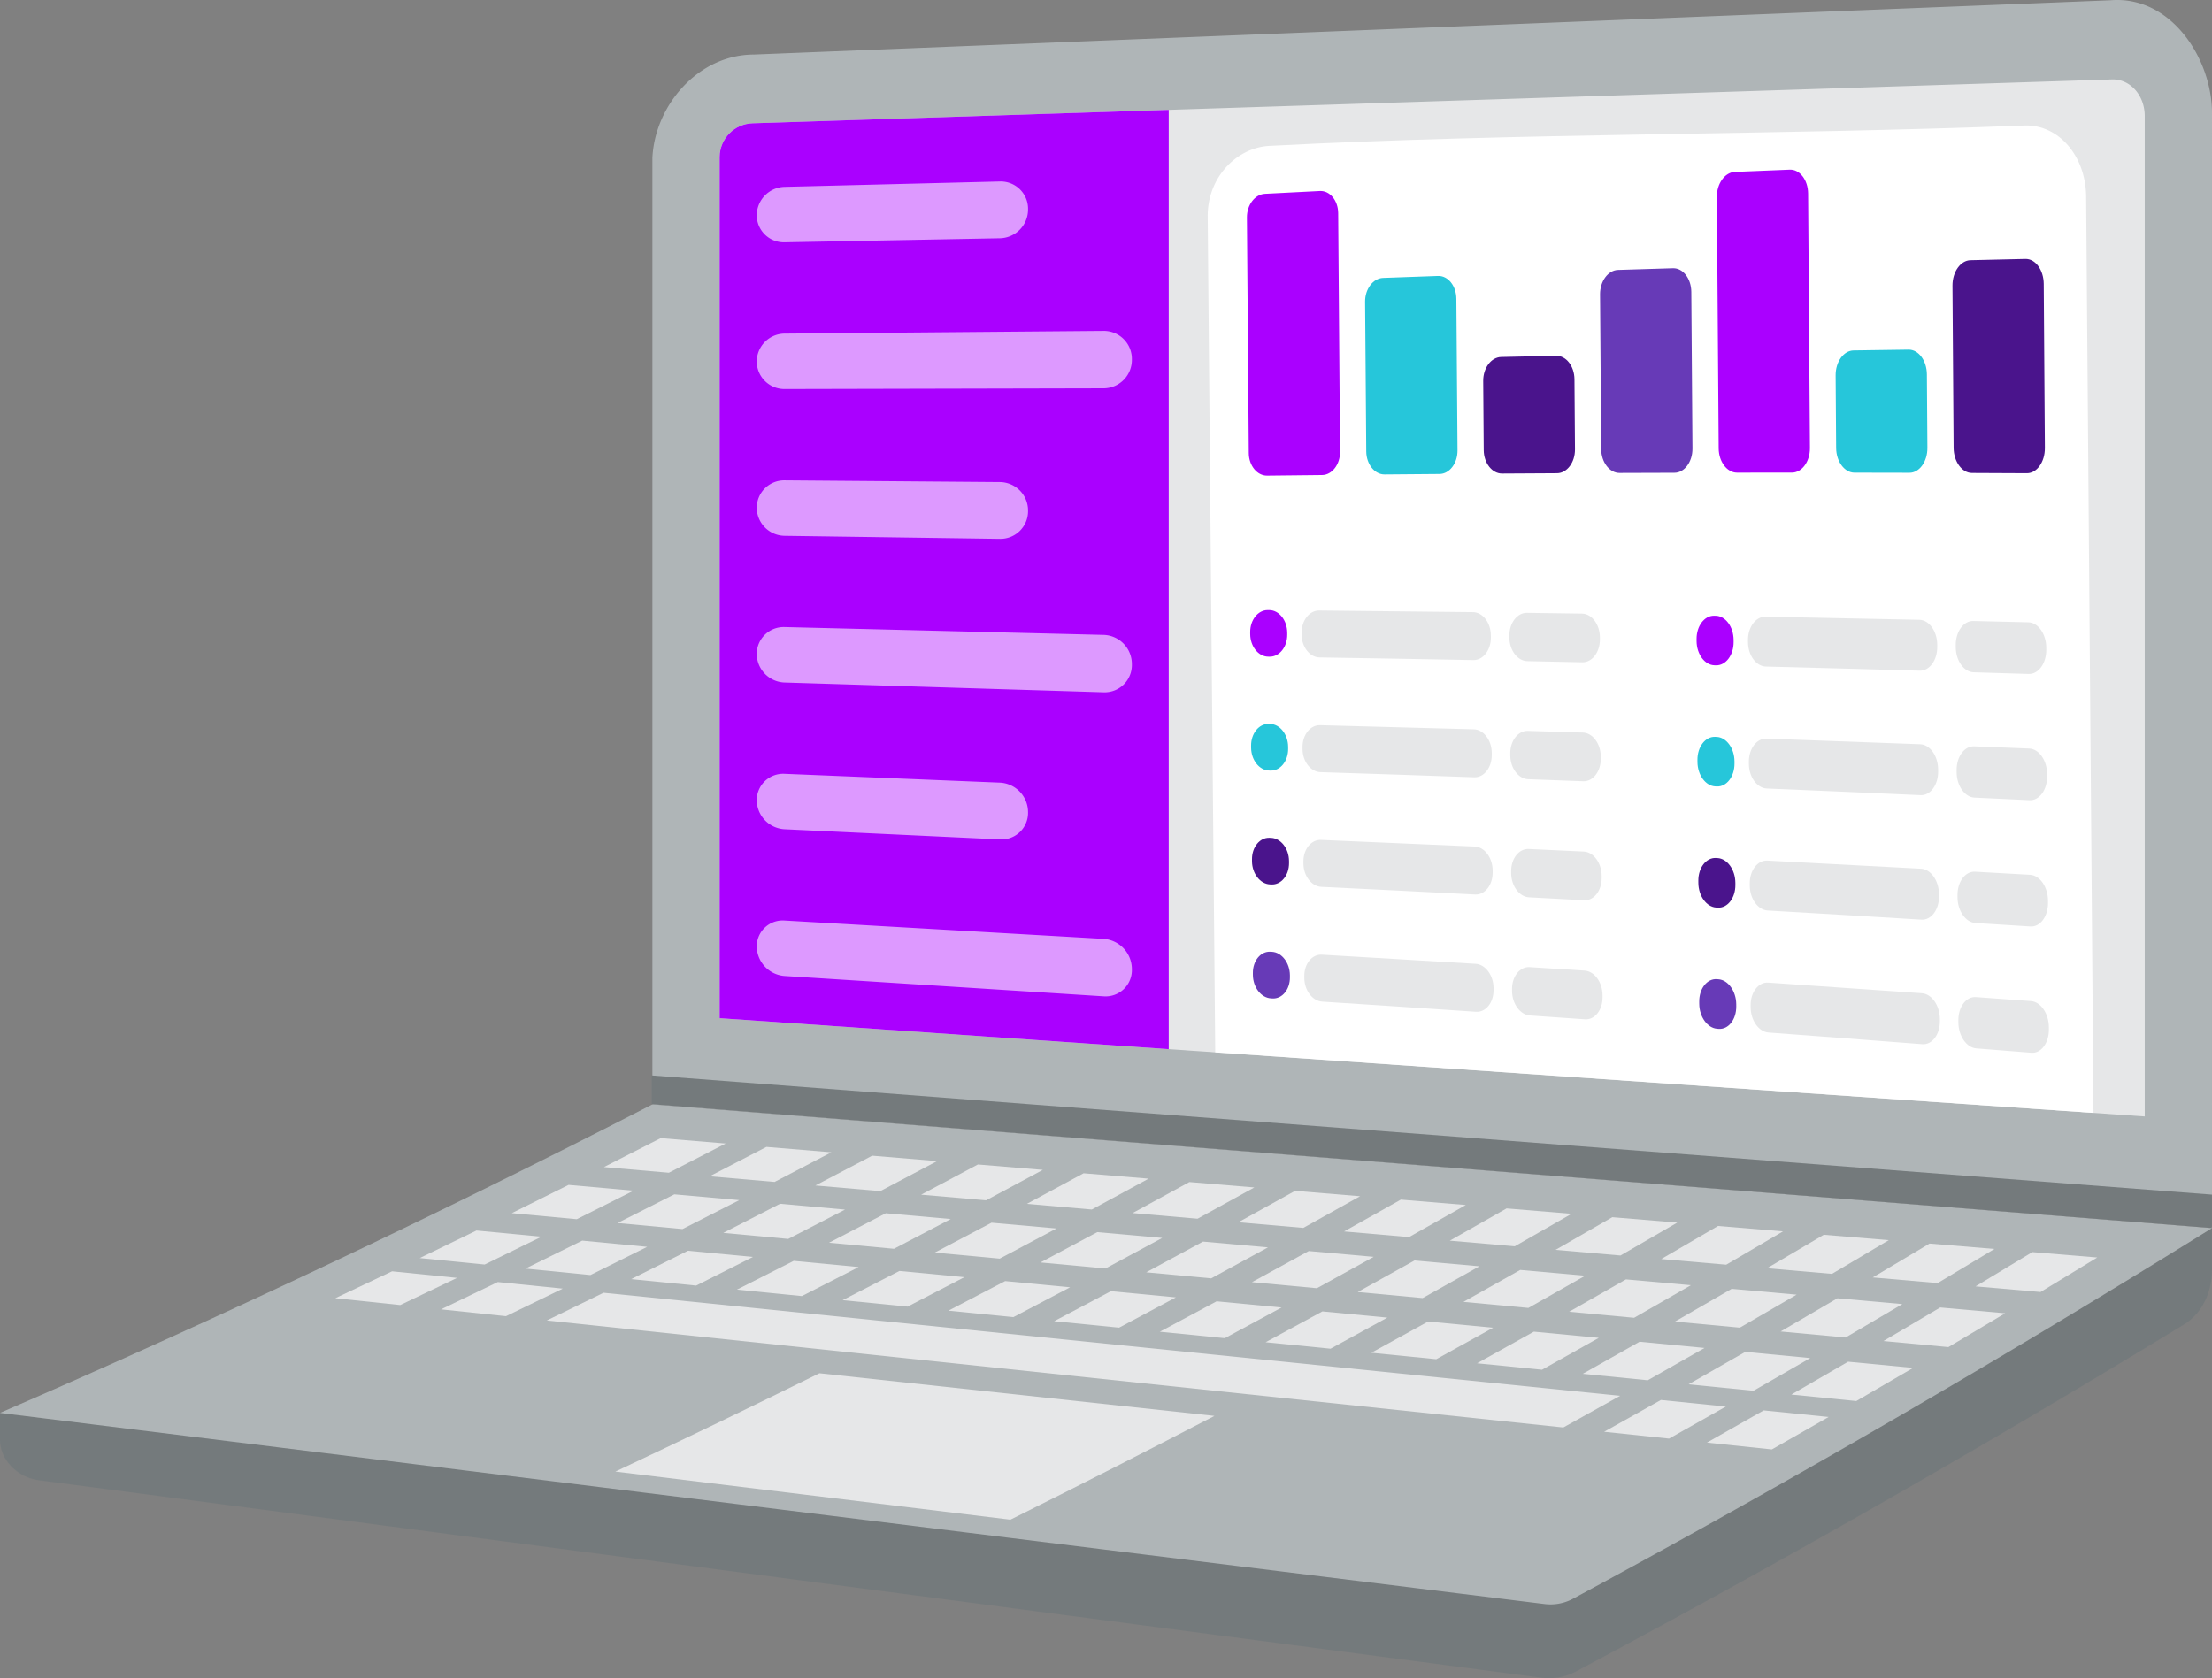
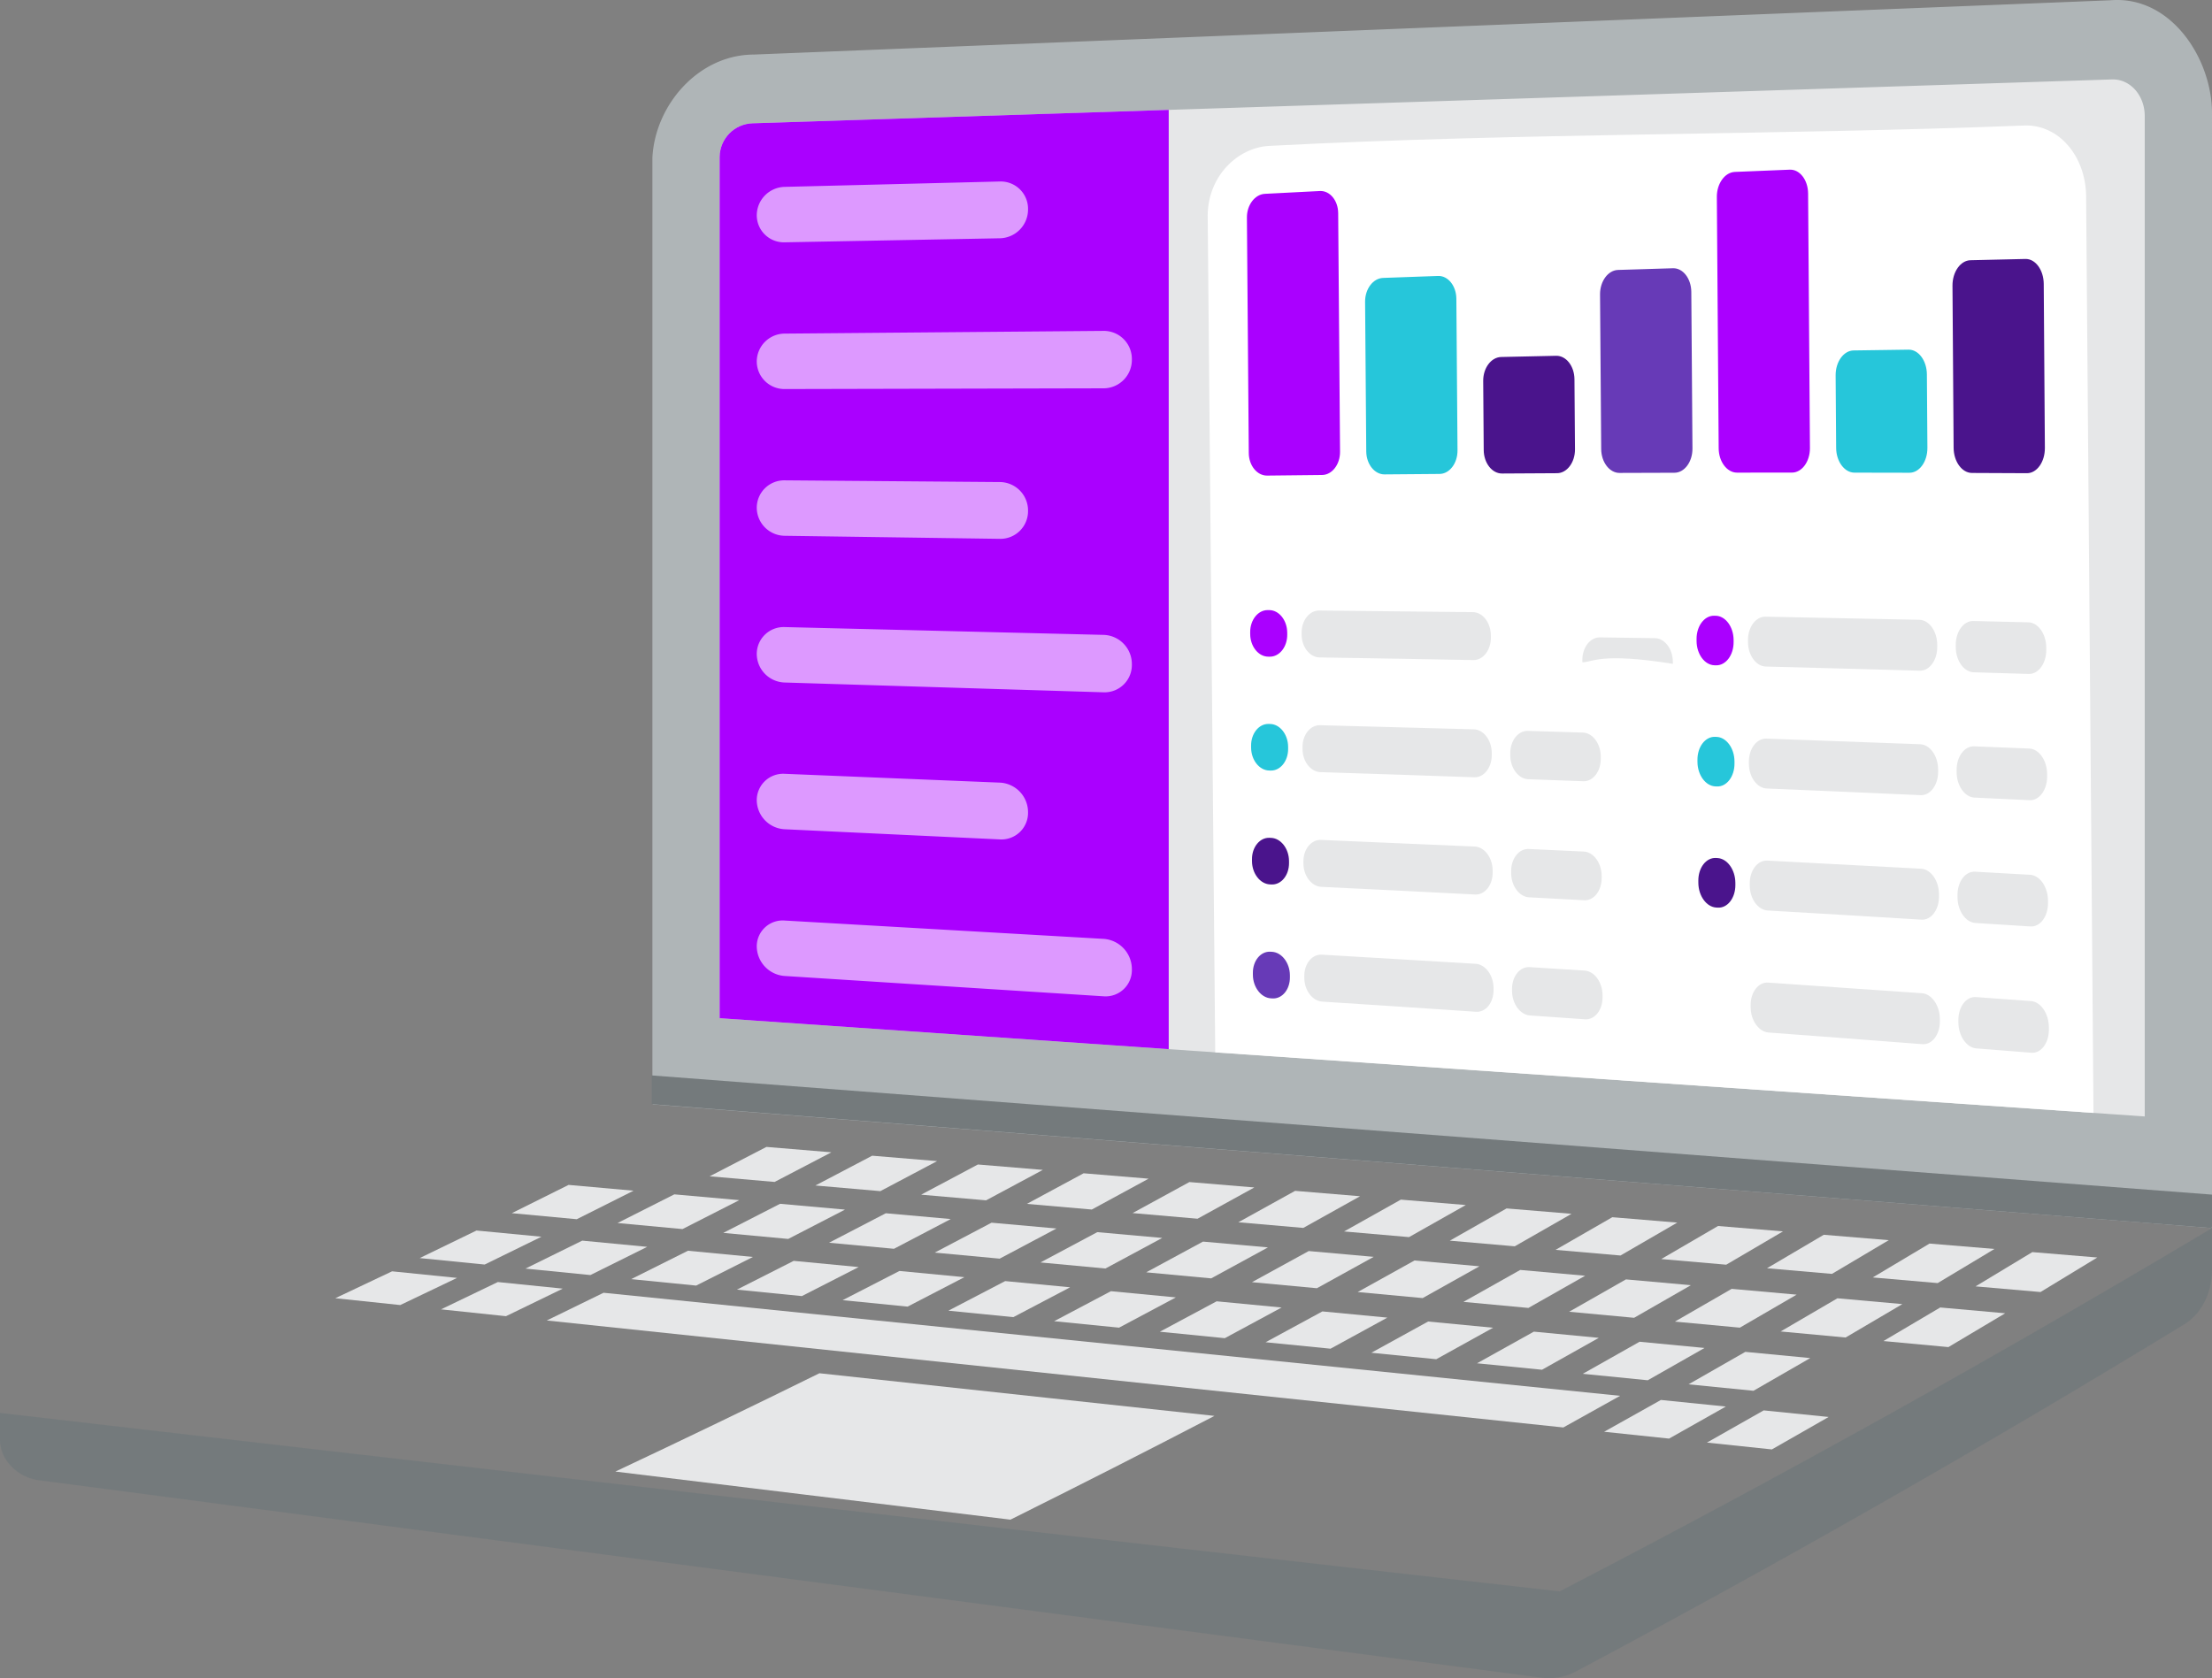
<svg xmlns="http://www.w3.org/2000/svg" viewBox="0 0 621 471.26">
  <rect x="0" y="0" width="621" height="471.26" fill="#808080" stroke="none" />
  <defs>
    <style>.cls-1{fill:none;}.cls-2{fill:#afb5b7;}.cls-3{fill:#e6e7e8;}.cls-4{clip-path:url(#clip-path);}.cls-5{fill:#a0f;}.cls-6{fill:#fff;}.cls-7{fill:#747a7c;}.cls-8{fill:#d9f;}.cls-9{fill:#26c6da;}.cls-10{fill:#4a148c;}.cls-11{fill:#673ab7;}</style>
    <clipPath id="clip-path">
      <path class="cls-1" d="M602.118,313.522q-200.043-13.797-400.085-27.595,0-120.936.001-241.873a9.532,9.532,0,0,1,9.201-9.426q190.841-6.16,381.683-12.32c5.082-.164,9.201,4.45,9.201,10.306Q602.118,173.068,602.118,313.522Z" />
    </clipPath>
  </defs>
  <title>hero-app-page</title>
  <g id="Layer_2" data-name="Layer 2">
    <g id="Layer_1-2" data-name="Layer 1">
      <path class="cls-2" d="M620.44,344.83q-218.514-17.337-437.029-34.675a.283.283,0,0,1-.259-.275q0-132.746,0-265.493c.685-14.794,12.864-29.015,28.464-29.066Q402.077,7.697,592.537.073C609.61-1.294,621.044,16.67,621,31.831q-.001,156.198,0,312.397A.553.553,0,0,1,620.44,344.83Z" />
      <path class="cls-3" d="M602.118,313.522q-200.043-13.797-400.085-27.595,0-120.936.001-241.873a9.532,9.532,0,0,1,9.201-9.426q190.841-6.16,381.683-12.32c5.082-.164,9.201,4.45,9.201,10.306Q602.118,173.068,602.118,313.522Z" />
      <g class="cls-4">
        <path class="cls-5" d="M328.106,298.53q-66.76-4.705-133.519-9.41,0-128.832.001-257.663,66.76-2.255,133.519-4.51Q328.106,162.738,328.106,298.53Z" />
      </g>
      <path class="cls-6" d="M587.728,312.529Q586.696,183.687,585.66,54.846c-.248-11.156-7.701-19.782-17.083-19.607-70.772,2.775-141.549,2.02-212.33,5.735-8.76.503-17.04,8.394-17.199,19.383.707,75.727,1.413,159.269,2.117,235.166Z" />
      <path class="cls-7" d="M437.846,446.89Q218.887,422.144.001,396.769c0,3.056,0,4.584,0,7.641,0,5.43,4.847,10.468,10.827,11.254q210.921,27.724,421.841,55.449a15.959,15.959,0,0,0,9.604-1.656q86.901-46.243,170.897-97.536c4.863-2.977,7.832-8.825,7.832-15.403V344.874Q530.947,398.648,437.846,446.89Z" />
-       <path class="cls-2" d="M621,344.874q-218.924-17.37-437.849-34.74Q93.008,356.518.001,396.769q216.777,26.83,433.555,53.662a13.278,13.278,0,0,0,7.957-1.433Q532.881,399.712,621,344.874Z" />
      <path class="cls-3" d="M395.568,347.405c6.376-3.579,9.563-5.381,15.939-9.009l-18.233-1.516c-6.376,3.6-9.563,5.388-15.939,8.938Z" />
      <path class="cls-3" d="M425.254,349.987c6.375-3.625,9.564-5.449,15.94-9.123L422.96,339.348c-6.375,3.646-9.562,5.456-15.938,9.053Z" />
      <path class="cls-3" d="M336.201,342.241c6.376-3.487,9.564-5.243,15.94-8.779l-18.236-1.516c-6.375,3.508-9.563,5.25-15.938,8.709Z" />
      <path class="cls-3" d="M306.516,339.659c6.375-3.441,9.563-5.174,15.939-8.664L304.22,329.479c-6.376,3.462-9.564,5.181-15.94,8.594Z" />
      <path class="cls-3" d="M365.888,344.823c6.376-3.533,9.563-5.312,15.939-8.894l-18.235-1.516c-6.375,3.554-9.562,5.319-15.938,8.823Z" />
      <path class="cls-3" d="M518.129,375.6c6.378-3.729,9.566-5.606,15.944-9.385l-18.232-1.63c-6.377,3.751-9.565,5.614-15.941,9.315Z" />
      <path class="cls-3" d="M486.154,361.932c-6.377,3.705-9.566,5.545-15.943,9.2l18.237,1.701c6.377-3.683,9.565-5.538,15.943-9.27Z" />
      <path class="cls-3" d="M189.313,335.397c-6.377,3.245-9.565,4.856-15.942,8.052l18.234,1.7c6.376-3.224,9.565-4.849,15.941-8.123Z" />
      <path class="cls-3" d="M484.622,355.151c6.375-3.716,9.564-5.587,15.94-9.353l-18.236-1.516c-6.376,3.738-9.563,5.594-15.939,9.282Z" />
      <path class="cls-3" d="M514.307,357.733c6.375-3.763,9.563-5.656,15.938-9.468L512.011,346.75c-6.376,3.784-9.564,5.663-15.94,9.397Z" />
      <path class="cls-3" d="M454.938,352.569c6.375-3.671,9.563-5.518,15.938-9.238l-18.233-1.515c-6.375,3.692-9.564,5.525-15.939,9.168Z" />
      <path class="cls-3" d="M492.272,390.559c6.378-3.65,9.567-5.487,15.945-9.186l-18.23-1.744c-6.378,3.671-9.567,5.494-15.946,9.115Z" />
      <path class="cls-3" d="M276.832,337.077c6.375-3.395,9.563-5.105,15.939-8.55l-18.233-1.515c-6.375,3.416-9.563,5.112-15.938,8.479Z" />
-       <path class="cls-3" d="M518.847,382.39c-6.378,3.716-9.567,5.561-15.946,9.227l18.234,1.815c6.378-3.694,9.568-5.554,15.946-9.297Z" />
      <path class="cls-3" d="M169.442,363.033c-6.377,3.138-9.565,4.694-15.941,7.783q142.694,15.022,285.388,30.045c6.377-3.53,9.565-5.307,15.943-8.886Z" />
      <path class="cls-3" d="M110.072,357.012c-6.377,3.046-9.566,4.556-15.942,7.553l18.235,1.92c6.376-3.025,9.565-4.549,15.941-7.623Z" />
      <path class="cls-3" d="M544.701,367.165c-6.378,3.795-9.565,5.68-15.943,9.426l18.235,1.7c6.377-3.774,9.566-5.673,15.943-9.497Z" />
      <path class="cls-3" d="M466.284,393.136c-6.375,3.597-9.564,5.383-15.94,8.931l18.23,1.919c6.377-3.576,9.565-5.376,15.943-9.001Z" />
      <path class="cls-3" d="M247.148,334.495c6.375-3.349,9.563-5.036,15.938-8.435l-18.23-1.515c-6.375,3.37-9.562,5.043-15.938,8.364Z" />
      <path class="cls-3" d="M139.757,360.023c-6.377,3.092-9.565,4.625-15.942,7.668l18.233,1.92c6.376-3.071,9.565-4.618,15.942-7.738Z" />
      <path class="cls-3" d="M217.463,331.913c6.376-3.303,9.564-4.967,15.94-8.32l-18.234-1.516c-6.375,3.325-9.562,4.974-15.938,8.25C206.524,330.962,210.17,331.279,217.463,331.913Z" />
      <path class="cls-3" d="M161.919,342.382c6.377-3.178,9.565-4.78,15.942-8.008l-18.235-1.63c-6.377,3.2-9.565,4.787-15.941,7.937Z" />
      <path class="cls-3" d="M136.062,355.106c6.378-3.099,9.567-4.66,15.945-7.808l-18.235-1.744c-6.378,3.12-9.566,4.667-15.944,7.738Z" />
      <path class="cls-3" d="M314.17,372.833c6.378-3.374,9.567-5.074,15.944-8.497l-18.235-1.744c-6.377,3.395-9.566,5.081-15.943,8.427Z" />
      <path class="cls-3" d="M211.375,352.977l-18.231-1.744c-6.378,3.212-9.568,4.805-15.946,7.967l18.233,1.815C201.809,357.824,204.998,356.217,211.375,352.977Z" />
      <path class="cls-3" d="M462.591,387.605c6.378-3.604,9.567-5.418,15.945-9.071L460.3,376.789c-6.378,3.625-9.566,5.425-15.944,9.001Z" />
      <path class="cls-3" d="M426.789,356.625c-6.378,3.613-9.567,5.407-15.945,8.97,7.294.68,10.94,1.02,18.234,1.7,6.377-3.592,9.566-5.4,15.943-9.041Z" />
      <path class="cls-3" d="M432.906,384.65c6.378-3.558,9.567-5.349,15.945-8.956l-18.235-1.744c-6.378,3.579-9.568,5.356-15.947,8.886Z" />
      <path class="cls-3" d="M397.105,353.971c-6.377,3.567-9.565,5.338-15.942,8.856l18.233,1.7c6.377-3.546,9.565-5.331,15.941-8.926Z" />
      <path class="cls-3" d="M403.22,381.696c6.379-3.512,9.568-5.28,15.947-8.841L400.932,371.11c-6.377,3.533-9.566,5.287-15.944,8.771Z" />
      <path class="cls-3" d="M570.558,351.616c-6.376,3.874-9.563,5.799-15.939,9.624l18.235,1.586c6.375-3.853,9.563-5.792,15.938-9.694Z" />
      <path class="cls-3" d="M495.144,396.063c-6.377,3.642-9.565,5.45-15.942,9.042l18.234,1.92c6.377-3.62,9.565-5.443,15.941-9.113Z" />
      <path class="cls-3" d="M543.99,360.315c6.376-3.808,9.563-5.725,15.94-9.582l-18.232-1.515c-6.375,3.829-9.563,5.732-15.938,9.512Z" />
      <path class="cls-3" d="M165.747,358.06c6.378-3.145,9.567-4.729,15.944-7.923l-18.232-1.744c-6.378,3.166-9.567,4.736-15.945,7.853Z" />
-       <path class="cls-3" d="M187.779,329.331c6.376-3.257,9.565-4.898,15.94-8.205L185.483,319.61c-6.375,3.279-9.562,4.905-15.938,8.135Z" />
      <path class="cls-3" d="M456.47,359.278c-6.377,3.659-9.565,5.476-15.942,9.085l18.234,1.7c6.378-3.638,9.566-5.469,15.943-9.155Z" />
      <path class="cls-3" d="M248.683,340.704c-6.376,3.337-9.565,4.994-15.941,8.281l18.232,1.7c6.377-3.316,9.564-4.987,15.941-8.352Z" />
      <path class="cls-3" d="M254.798,366.924c6.378-3.282,9.567-4.936,15.945-8.268L252.51,356.912c-6.379,3.303-9.568,4.943-15.947,8.197Z" />
      <path class="cls-3" d="M284.484,369.878c6.378-3.328,9.567-5.005,15.944-8.382l-18.236-1.744c-6.378,3.349-9.567,5.012-15.944,8.312Z" />
      <path class="cls-3" d="M218.998,338.051c-6.376,3.291-9.564,4.925-15.941,8.167l18.231,1.7c6.377-3.27,9.565-4.918,15.941-8.237Z" />
      <path class="cls-3" d="M225.116,363.969c6.378-3.236,9.567-4.867,15.945-8.153l-18.233-1.744c-6.378,3.257-9.566,4.874-15.944,8.082Z" />
      <path class="cls-3" d="M308.049,346.011c-6.377,3.429-9.565,5.131-15.942,8.511l18.236,1.701c6.376-3.408,9.564-5.124,15.94-8.582Z" />
      <path class="cls-3" d="M337.733,348.664c-6.377,3.475-9.565,5.2-15.941,8.626l18.238,1.701c6.376-3.454,9.564-5.193,15.94-8.697C348.675,349.643,345.028,349.317,337.733,348.664Z" />
      <path class="cls-3" d="M278.363,343.358c-6.377,3.383-9.565,5.062-15.942,8.396l18.234,1.7c6.376-3.362,9.564-5.056,15.941-8.467Z" />
      <path class="cls-3" d="M373.537,378.741c6.378-3.466,9.567-5.211,15.945-8.727l-18.231-1.744c-6.378,3.487-9.567,5.218-15.945,8.656Z" />
      <path class="cls-3" d="M367.417,351.318c-6.377,3.521-9.565,5.269-15.943,8.741l18.236,1.701c6.377-3.5,9.565-5.262,15.941-8.811Z" />
      <path class="cls-3" d="M343.851,375.787c6.377-3.42,9.566-5.143,15.944-8.612l-18.233-1.744c-6.378,3.441-9.567,5.149-15.946,8.541Z" />
      <path class="cls-3" d="M283.663,426.75q-55.453-6.753-110.907-13.505,28.775-13.544,57.291-27.611l110.908,11.975Q312.435,412.436,283.663,426.75Z" />
      <path class="cls-7" d="M182.968,302.003Q402.065,318.675,621,335.472v8.993c0,.226-.25.389-.56.365-145.676-11.558-291.796-23.206-437.472-34.764Z" />
      <path class="cls-8" d="M280.798,66.911,220.269,68.047a7.615,7.615,0,0,1-7.816-7.614h0a8.029,8.029,0,0,1,7.816-7.956l60.529-1.514a7.674,7.674,0,0,1,7.816,7.802h0A8.091,8.091,0,0,1,280.798,66.911Z" />
      <path class="cls-8" d="M309.946,109.048l-89.677.204a7.767,7.767,0,0,1-7.816-7.742h0a7.869,7.869,0,0,1,7.816-7.827l89.677-.763a7.875,7.875,0,0,1,7.816,8.022h0A7.978,7.978,0,0,1,309.946,109.048Z" />
      <path class="cls-8" d="M280.797,151.318l-60.529-.861a7.923,7.923,0,0,1-7.816-7.872h0a7.714,7.714,0,0,1,7.816-7.698l60.529.483a7.985,7.985,0,0,1,7.816,8.06h0A7.774,7.774,0,0,1,280.797,151.318Z" />
      <path class="cls-8" d="M309.946,194.417l-89.678-2.755a8.084,8.084,0,0,1-7.816-8h0a7.562,7.562,0,0,1,7.816-7.569l89.678,2.196a8.196,8.196,0,0,1,7.816,8.28h0A7.668,7.668,0,0,1,309.946,194.417Z" />
      <path class="cls-8" d="M280.797,235.726l-60.529-2.858a8.25,8.25,0,0,1-7.816-8.129h0a7.416,7.416,0,0,1,7.816-7.44l60.529,2.481a8.313,8.313,0,0,1,7.816,8.318h0A7.475,7.475,0,0,1,280.797,235.726Z" />
      <path class="cls-8" d="M309.946,279.787l-89.677-5.715a8.419,8.419,0,0,1-7.816-8.258h0a7.273,7.273,0,0,1,7.816-7.311l89.677,5.155a8.533,8.533,0,0,1,7.816,8.538h0A7.374,7.374,0,0,1,309.946,279.787Z" />
      <path class="cls-3" d="M413.626,185.363q-21.588-.411-43.18-.744c-2.736-.043-4.996-2.906-5.024-6.364l-.004-.564c-.027-3.458,2.189-6.269,4.925-6.244q21.592.194,43.181.457c2.736.034,4.996,2.967,5.023,6.519l.004.579C418.579,182.553,416.362,185.415,413.626,185.363Z" />
      <path class="cls-5" d="M356.455,184.409l-.446-.006c-2.736-.039-4.997-2.88-5.024-6.313l-.004-.56c-.027-3.433,2.189-6.225,4.925-6.204l.446.003c2.736.021,4.997,2.863,5.024,6.315l.004.563C361.407,181.658,359.191,184.449,356.455,184.409Z" />
-       <path class="cls-3" d="M444.233,185.979c-6.184-.132-9.277-.196-15.461-.32-2.736-.055-4.996-3.012-5.023-6.573l-.004-.581c-.027-3.561,2.19-6.444,4.926-6.407,6.184.083,9.277.126,15.461.217,2.736.04,4.996,3.023,5.023,6.628l.004.588C449.185,183.136,446.969,186.037,444.233,185.979Z" />
+       <path class="cls-3" d="M444.233,185.979l-.004-.581c-.027-3.561,2.19-6.444,4.926-6.407,6.184.083,9.277.126,15.461.217,2.736.04,4.996,3.023,5.023,6.628l.004.588C449.185,183.136,446.969,186.037,444.233,185.979Z" />
      <path class="cls-3" d="M413.876,218.274q-21.587-.762-43.179-1.447c-2.736-.087-4.996-2.988-5.023-6.447l-.004-.564c-.027-3.459,2.189-6.234,4.925-6.165q21.591.545,43.18,1.16c2.736.078,4.996,3.049,5.023,6.602l.004.579C418.828,215.543,416.612,218.37,413.876,218.274Z" />
      <path class="cls-9" d="M356.706,216.388c-.178-.006-.268-.008-.446-.014-2.736-.084-4.996-2.962-5.023-6.396l-.004-.56c-.027-3.434,2.189-6.191,4.925-6.125l.446.011c2.736.066,4.996,2.945,5.023,6.397l.004.563C361.658,213.718,359.442,216.473,356.706,216.388Z" />
      <path class="cls-3" d="M444.482,219.387c-6.184-.232-9.276-.347-15.46-.572-2.736-.1-4.996-3.094-5.023-6.656l-.004-.581c-.027-3.561,2.19-6.41,4.925-6.328,6.184.184,9.276.278,15.46.469,2.736.085,4.996,3.105,5.023,6.711l.004.588C449.434,216.625,447.218,219.49,444.482,219.387Z" />
      <path class="cls-3" d="M414.126,251.194q-21.587-1.114-43.178-2.15c-2.736-.132-4.996-3.07-5.023-6.53l-.004-.565c-.027-3.46,2.189-6.2,4.925-6.086q21.591.897,43.178,1.863c2.736.123,4.996,3.131,5.023,6.685l.004.58C419.078,248.543,416.861,251.334,414.126,251.194Z" />
      <path class="cls-10" d="M356.958,248.378l-.446-.021c-2.736-.129-4.996-3.044-5.023-6.479l-.004-.56c-.027-3.435,2.189-6.156,4.925-6.046l.446.018c2.736.11,4.996,3.027,5.023,6.48l.004.563C361.91,245.787,359.693,248.507,356.958,248.378Z" />
      <path class="cls-3" d="M444.731,252.806c-6.184-.333-9.276-.498-15.46-.823-2.736-.144-4.996-3.176-5.023-6.739l-.004-.581c-.027-3.563,2.189-6.376,4.925-6.25,6.184.284,9.276.429,15.46.72,2.736.129,4.996,3.187,5.023,6.794l.004.588C449.683,250.123,447.466,252.953,444.731,252.806Z" />
      <path class="cls-3" d="M414.376,284.124q-21.586-1.465-43.176-2.853c-2.736-.176-4.996-3.151-5.023-6.613l-.004-.565c-.027-3.462,2.189-6.165,4.925-6.007q21.591,1.248,43.177,2.566c2.736.167,4.996,3.213,5.023,6.768l.004.58C419.327,281.553,417.111,284.31,414.376,284.124Z" />
      <path class="cls-11" d="M357.209,280.378l-.446-.028c-2.736-.173-4.996-3.125-5.023-6.562l-.004-.56c-.027-3.436,2.189-6.122,4.925-5.967l.446.025c2.736.155,4.996,3.109,5.023,6.564l.004.563C362.161,277.867,359.945,280.551,357.209,280.378Z" />
      <path class="cls-3" d="M444.979,286.235c-6.184-.434-9.276-.649-15.459-1.075-2.736-.189-4.996-3.258-5.023-6.822l-.004-.581c-.027-3.564,2.19-6.341,4.925-6.17,6.184.385,9.276.58,15.46.972,2.736.174,4.996,3.269,5.022,6.877l.004.589C449.931,283.632,447.715,286.426,444.979,286.235Z" />
      <path class="cls-5" d="M370.538,53.642c-6.173.312-9.26.47-15.433.79-2.802.145-5.072,3.138-5.045,6.649q.262,33.073.523,66.146c.028,3.514,2.343,6.362,5.145,6.33,6.173-.071,9.259-.104,15.432-.168,2.802-.029,5.072-2.964,5.044-6.524q-.26-33.506-.521-67.012C375.656,56.296,373.341,53.501,370.538,53.642Z" />
      <path class="cls-9" d="M403.715,77.492c-6.173.218-9.26.329-15.432.554-2.802.102-5.072,3.109-5.045,6.681q.163,21.022.325,42.044c.028,3.573,2.343,6.476,5.145,6.45,6.173-.055,9.259-.08,15.432-.128,2.802-.021,5.072-2.999,5.044-6.619q-.162-21.293-.324-42.585C408.833,80.272,406.517,77.393,403.715,77.492Z" />
      <path class="cls-10" d="M436.873,99.913c-6.173.131-9.259.199-15.432.337-2.802.063-5.072,3.087-5.045,6.718.059,7.772.088,11.658.147,19.432.028,3.632,2.343,6.589,5.145,6.571,6.173-.039,9.259-.057,15.431-.088,2.802-.015,5.072-3.035,5.045-6.713-.059-7.872-.088-11.807-.147-19.678C441.99,102.814,439.675,99.853,436.873,99.913Z" />
      <path class="cls-5" d="M487.034,48.279c6.173-.256,9.26-.383,15.433-.632,2.802-.113,5.117,2.9,5.144,6.694q.256,35.735.513,71.47c.027,3.797-2.243,6.902-5.045,6.902-6.173,0-9.259.002-15.431.009-2.802.003-5.117-3.062-5.144-6.813q-.257-35.302-.514-70.604C481.962,51.558,484.232,48.395,487.034,48.279Z" />
      <path class="cls-11" d="M454.245,75.806c6.173-.194,9.259-.289,15.432-.475,2.802-.085,5.117,2.904,5.144,6.64q.161,21.989.322,43.979c.027,3.737-2.243,6.801-5.045,6.808-6.173.016-9.259.025-15.432.049-2.802.01-5.117-3.001-5.144-6.692l-.323-43.438C449.173,78.986,451.443,75.894,454.245,75.806Z" />
      <path class="cls-9" d="M535.814,98.191c-6.173.084-9.259.128-15.432.219-2.802.041-5.072,3.193-5.045,7.002.058,8.152.087,12.229.145,20.382.027,3.81,2.342,6.93,5.144,6.933,6.173.008,9.259.014,15.431.03,2.802.007,5.072-3.141,5.045-6.997-.058-8.252-.087-12.377-.145-20.628C540.931,101.277,538.616,98.153,535.814,98.191Z" />
      <path class="cls-10" d="M553.188,73.078c6.173-.146,9.259-.218,15.432-.357,2.802-.063,5.117,3.088,5.144,7.002q.159,23.035.318,46.069c.027,3.915-2.243,7.106-5.045,7.092-6.173-.032-9.259-.046-15.431-.07-2.802-.011-5.117-3.185-5.144-7.054q-.159-22.764-.319-45.527C548.116,76.364,550.386,73.145,553.188,73.078Z" />
      <path class="cls-3" d="M538.94,188.345q-21.588-.621-43.18-1.165c-2.736-.069-4.996-3.134-5.023-6.812l-.004-.6c-.027-3.678,2.19-6.646,4.926-6.595q21.592.404,43.18.877c2.736.06,4.996,3.196,5.022,6.967l.004.615C543.893,185.403,541.676,188.423,538.94,188.345Z" />
      <path class="cls-5" d="M481.77,186.833l-.446-.011c-2.736-.066-4.996-3.108-5.023-6.761l-.004-.596c-.027-3.653,2.19-6.603,4.926-6.555l.446.008c2.736.048,4.996,3.092,5.023,6.762l.004.599C486.722,183.951,484.506,186.9,481.77,186.833Z" />
      <path class="cls-3" d="M569.547,189.258c-6.184-.192-9.276-.286-15.461-.471-2.736-.082-4.996-3.24-5.022-7.021l-.004-.616c-.026-3.78,2.19-6.822,4.926-6.759,6.184.143,9.276.217,15.461.368,2.736.067,4.996,3.251,5.022,7.076l.004.624C574.499,186.284,572.282,189.343,569.547,189.258Z" />
      <path class="cls-3" d="M539.186,223.295q-21.587-.973-43.178-1.868c-2.736-.114-4.996-3.216-5.022-6.895l-.004-.6c-.027-3.679,2.19-6.612,4.926-6.516q21.591.756,43.179,1.58c2.736.105,4.996,3.277,5.022,7.05l.004.615C544.139,220.433,541.922,223.417,539.186,223.295Z" />
      <path class="cls-9" d="M482.017,220.853c-.178-.007-.268-.011-.446-.018-2.736-.111-4.996-3.19-5.023-6.844l-.004-.596c-.027-3.654,2.19-6.568,4.926-6.476l.446.015c2.736.093,4.996,3.173,5.023,6.845l.004.599C486.97,218.051,484.753,220.964,482.017,220.853Z" />
      <path class="cls-3" d="M569.791,224.706c-6.184-.293-9.276-.437-15.46-.723-2.736-.126-4.996-3.322-5.022-7.103l-.004-.617c-.026-3.781,2.19-6.787,4.926-6.679,6.184.244,9.276.368,15.46.619,2.736.111,4.996,3.333,5.022,7.159l.004.624C574.744,221.812,572.527,224.836,569.791,224.706Z" />
      <path class="cls-3" d="M539.432,258.255q-21.586-1.324-43.177-2.571c-2.736-.158-4.996-3.298-5.022-6.978l-.004-.6c-.027-3.68,2.19-6.577,4.926-6.437q21.591,1.108,43.178,2.283c2.736.149,4.996,3.359,5.022,7.132l.004.615C544.384,255.473,542.168,258.422,539.432,258.255Z" />
      <path class="cls-10" d="M482.265,254.882l-.446-.025c-2.736-.155-4.996-3.272-5.022-6.927l-.004-.596c-.027-3.655,2.19-6.534,4.926-6.397l.446.022c2.736.137,4.996,3.255,5.022,6.928l.004.599C487.217,252.16,485.001,255.037,482.265,254.882Z" />
      <path class="cls-3" d="M570.036,260.165c-6.184-.393-9.276-.588-15.46-.974-2.736-.171-4.995-3.404-5.022-7.186l-.004-.617c-.026-3.782,2.19-6.753,4.926-6.6,6.184.345,9.276.519,15.46.871,2.736.156,4.995,3.415,5.022,7.242l.004.624C574.989,257.351,572.772,260.339,570.036,260.165Z" />
      <path class="cls-3" d="M539.678,293.225q-21.585-1.675-43.176-3.274c-2.736-.203-4.996-3.38-5.022-7.061l-.004-.6c-.027-3.681,2.19-6.543,4.926-6.358q21.59,1.459,43.176,2.986c2.736.194,4.995,3.441,5.022,7.215l.004.616C544.63,290.523,542.413,293.437,539.678,293.225Z" />
-       <path class="cls-11" d="M482.513,288.922l-.446-.033c-2.736-.2-4.996-3.354-5.022-7.01l-.004-.596c-.027-3.656,2.19-6.499,4.926-6.318.178.012.268.018.446.03,2.736.181,4.996,3.337,5.022,7.011l.004.599C487.465,286.28,485.248,289.122,482.513,288.922Z" />
      <path class="cls-3" d="M570.281,295.633c-6.184-.494-9.275-.739-15.459-1.226-2.736-.215-4.995-3.486-5.022-7.27l-.004-.617c-.026-3.783,2.19-6.718,4.926-6.521,6.184.445,9.275.67,15.459,1.123,2.736.2,4.995,3.497,5.022,7.325l.004.624C575.233,292.899,573.017,295.852,570.281,295.633Z" />
    </g>
  </g>
</svg>